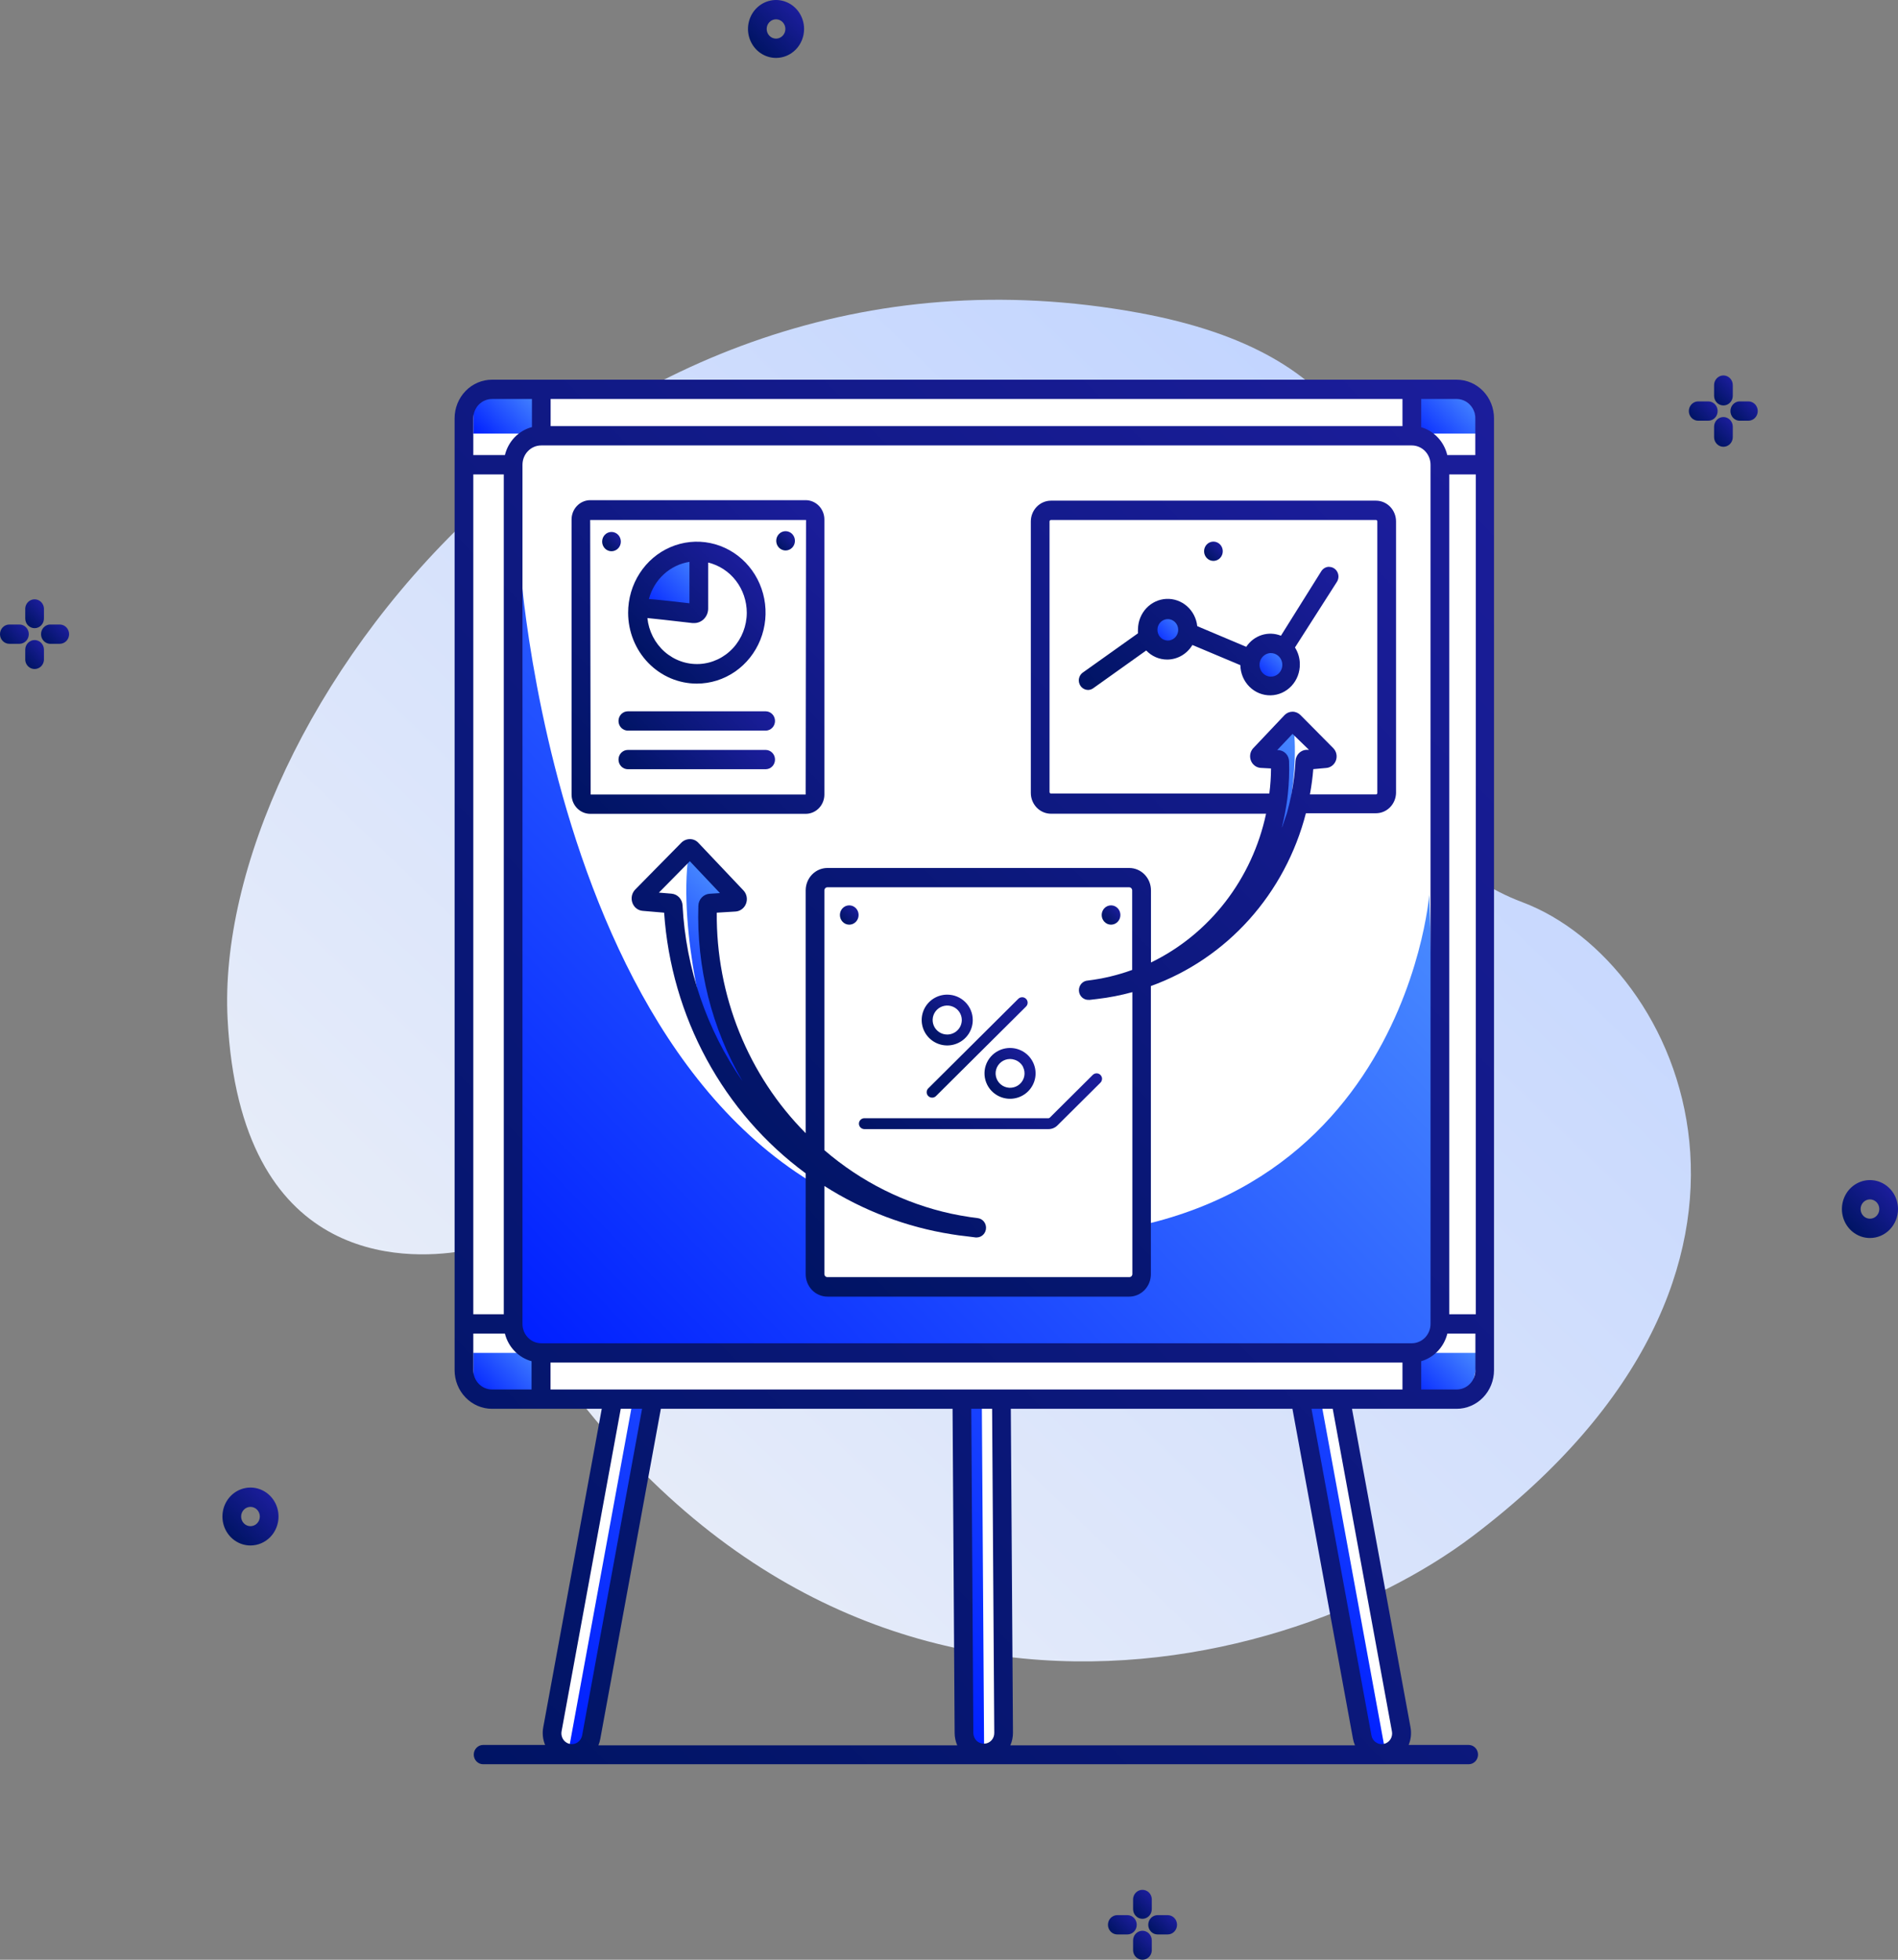
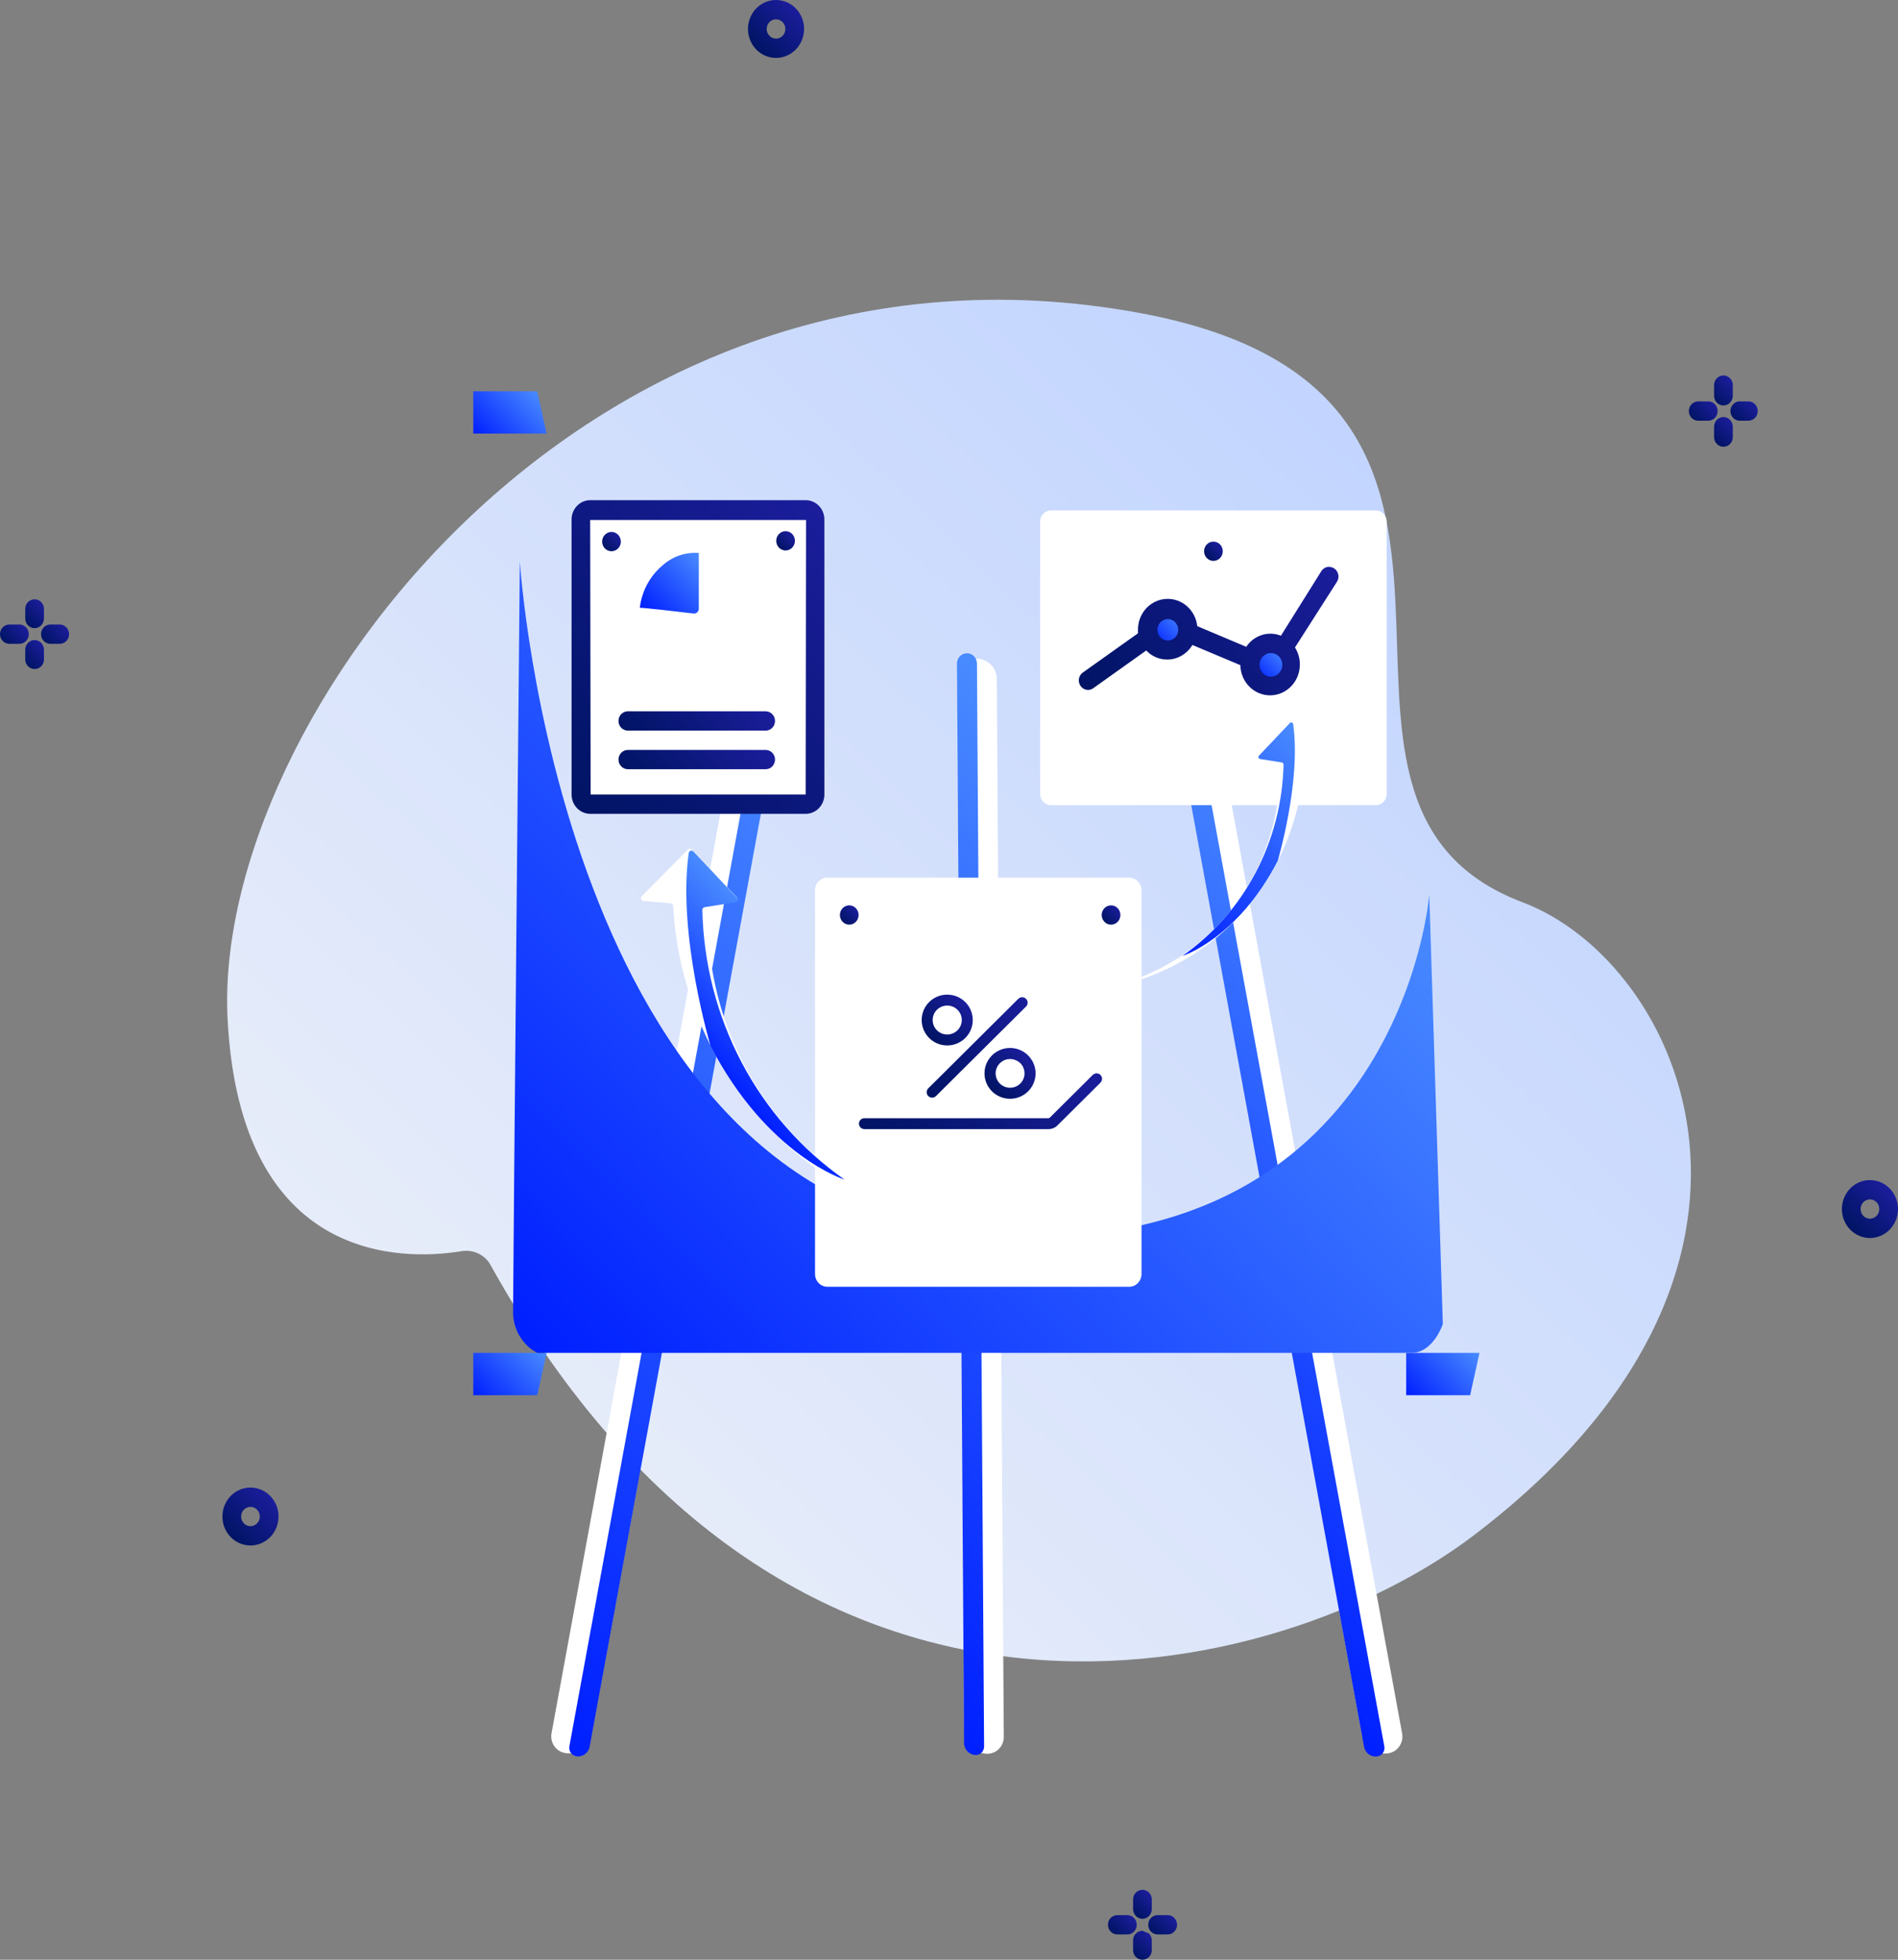
<svg xmlns="http://www.w3.org/2000/svg" width="155" height="160" viewBox="0 0 155 160" fill="none">
  <rect x="0" y="0" width="155" height="160" fill="#808080" stroke="none" />
  <path d="M40.053 103.269C39.831 102.866 39.483 102.542 39.058 102.341C38.633 102.141 38.153 102.075 37.687 102.152C33.032 102.912 19.63 103.314 18.588 83.221C17.294 58.865 47.997 17.272 93.026 25.545C129.204 32.185 102.193 65.315 124.352 73.671C137.321 78.564 149.044 103.649 120.242 125.436C104.67 137.219 64.69 147.627 40.053 103.269Z" fill="url(#paint0_linear_1431_5121)" />
  <path d="M20.455 126.179C20.002 126.179 19.559 126.041 19.183 125.781C18.806 125.521 18.512 125.152 18.339 124.72C18.166 124.288 18.12 123.812 18.209 123.353C18.297 122.895 18.515 122.473 18.835 122.143C19.156 121.812 19.564 121.587 20.008 121.496C20.453 121.404 20.913 121.451 21.332 121.63C21.75 121.809 22.108 122.112 22.36 122.501C22.611 122.89 22.746 123.347 22.746 123.815C22.746 124.442 22.505 125.043 22.075 125.487C21.645 125.93 21.063 126.179 20.455 126.179ZM20.455 123.027C20.253 123.027 20.058 123.11 19.915 123.257C19.772 123.405 19.692 123.606 19.692 123.815C19.692 124.024 19.772 124.224 19.915 124.372C20.058 124.52 20.253 124.603 20.455 124.603C20.658 124.603 20.852 124.52 20.995 124.372C21.138 124.224 21.219 124.024 21.219 123.815C21.219 123.606 21.138 123.405 20.995 123.257C20.852 123.11 20.658 123.027 20.455 123.027Z" fill="url(#paint1_linear_1431_5121)" />
  <path d="M63.375 4.729C62.922 4.729 62.479 4.59 62.102 4.331C61.725 4.071 61.432 3.701 61.258 3.269C61.085 2.837 61.04 2.362 61.128 1.903C61.216 1.445 61.434 1.023 61.755 0.693C62.075 0.362 62.483 0.137 62.928 0.045C63.372 -0.046 63.833 0.001 64.251 0.18C64.67 0.359 65.028 0.662 65.279 1.051C65.531 1.44 65.665 1.897 65.665 2.365C65.665 2.992 65.424 3.593 64.994 4.037C64.565 4.48 63.982 4.729 63.375 4.729ZM63.375 1.576C63.172 1.576 62.978 1.659 62.835 1.807C62.691 1.955 62.611 2.155 62.611 2.365C62.611 2.574 62.691 2.774 62.835 2.922C62.978 3.07 63.172 3.153 63.375 3.153C63.577 3.153 63.771 3.07 63.914 2.922C64.058 2.774 64.138 2.574 64.138 2.365C64.138 2.155 64.058 1.955 63.914 1.807C63.771 1.659 63.577 1.576 63.375 1.576Z" fill="url(#paint2_linear_1431_5121)" />
  <path d="M152.71 101.076C152.257 101.076 151.814 100.937 151.437 100.677C151.06 100.418 150.767 100.048 150.593 99.616C150.42 99.184 150.375 98.709 150.463 98.25C150.551 97.791 150.77 97.37 151.09 97.039C151.41 96.709 151.818 96.484 152.263 96.392C152.707 96.301 153.168 96.348 153.586 96.527C154.005 96.706 154.362 97.009 154.614 97.398C154.866 97.787 155 98.244 155 98.711C155 99.338 154.759 99.94 154.329 100.383C153.9 100.827 153.317 101.076 152.71 101.076ZM152.71 97.923C152.507 97.923 152.313 98.006 152.17 98.154C152.026 98.302 151.946 98.502 151.946 98.711C151.946 98.92 152.026 99.121 152.17 99.269C152.313 99.416 152.507 99.499 152.71 99.499C152.912 99.499 153.106 99.416 153.249 99.269C153.393 99.121 153.473 98.92 153.473 98.711C153.473 98.502 153.393 98.302 153.249 98.154C153.106 98.006 152.912 97.923 152.71 97.923Z" fill="url(#paint3_linear_1431_5121)" />
  <path d="M2.352 51.775C2.352 51.566 2.271 51.366 2.128 51.218C1.985 51.07 1.791 50.987 1.588 50.987H0.764C0.561 50.987 0.367 51.07 0.224 51.218C0.08 51.366 0 51.566 0 51.775C0 51.984 0.08 52.185 0.224 52.333C0.367 52.48 0.561 52.563 0.764 52.563H1.588C1.791 52.563 1.985 52.48 2.128 52.333C2.271 52.185 2.352 51.984 2.352 51.775Z" fill="url(#paint4_linear_1431_5121)" />
  <path d="M2.825 51.287C3.028 51.287 3.222 51.204 3.365 51.056C3.508 50.908 3.589 50.708 3.589 50.498V49.655C3.573 49.457 3.486 49.273 3.344 49.138C3.203 49.004 3.017 48.929 2.825 48.93C2.633 48.929 2.447 49.004 2.306 49.138C2.164 49.273 2.077 49.457 2.062 49.655V50.506C2.064 50.714 2.145 50.913 2.288 51.059C2.431 51.205 2.624 51.287 2.825 51.287Z" fill="url(#paint5_linear_1431_5121)" />
  <path d="M4.879 50.987H4.055C3.863 51.003 3.684 51.093 3.554 51.239C3.423 51.385 3.351 51.577 3.352 51.775C3.351 51.974 3.423 52.165 3.554 52.312C3.684 52.458 3.863 52.548 4.055 52.563H4.879C5.082 52.563 5.276 52.48 5.419 52.333C5.562 52.185 5.643 51.984 5.643 51.775C5.643 51.566 5.562 51.366 5.419 51.218C5.276 51.07 5.082 50.987 4.879 50.987Z" fill="url(#paint6_linear_1431_5121)" />
  <path d="M2.825 52.256C2.623 52.256 2.428 52.339 2.285 52.487C2.142 52.635 2.062 52.835 2.062 53.044V53.896C2.077 54.093 2.164 54.278 2.306 54.413C2.447 54.547 2.633 54.621 2.825 54.621C3.017 54.621 3.203 54.547 3.344 54.413C3.486 54.278 3.573 54.093 3.589 53.896V53.044C3.589 52.835 3.508 52.635 3.365 52.487C3.222 52.339 3.028 52.256 2.825 52.256Z" fill="url(#paint7_linear_1431_5121)" />
  <path d="M140.271 33.561C140.271 33.352 140.191 33.151 140.048 33.003C139.904 32.855 139.71 32.772 139.508 32.772H138.683C138.48 32.772 138.286 32.855 138.143 33.003C138 33.151 137.919 33.352 137.919 33.561C137.919 33.77 138 33.97 138.143 34.118C138.286 34.266 138.48 34.349 138.683 34.349H139.508C139.71 34.349 139.904 34.266 140.048 34.118C140.191 33.97 140.271 33.77 140.271 33.561Z" fill="url(#paint8_linear_1431_5121)" />
  <path d="M140.745 33.103C140.947 33.103 141.141 33.02 141.284 32.873C141.428 32.725 141.508 32.524 141.508 32.315V31.44C141.508 31.231 141.428 31.031 141.284 30.883C141.141 30.735 140.947 30.652 140.745 30.652C140.542 30.652 140.348 30.735 140.205 30.883C140.061 31.031 139.981 31.231 139.981 31.44V32.315C139.981 32.524 140.061 32.725 140.205 32.873C140.348 33.02 140.542 33.103 140.745 33.103Z" fill="url(#paint9_linear_1431_5121)" />
  <path d="M142.783 32.772H142.02C141.828 32.788 141.649 32.878 141.519 33.024C141.389 33.17 141.317 33.362 141.317 33.561C141.317 33.759 141.389 33.951 141.519 34.097C141.649 34.243 141.828 34.333 142.02 34.349H142.783C142.986 34.349 143.18 34.266 143.323 34.118C143.466 33.97 143.547 33.77 143.547 33.561C143.547 33.352 143.466 33.151 143.323 33.003C143.18 32.855 142.986 32.772 142.783 32.772Z" fill="url(#paint10_linear_1431_5121)" />
  <path d="M140.745 34.049C140.542 34.049 140.348 34.132 140.205 34.28C140.061 34.428 139.981 34.628 139.981 34.837V35.689C139.981 35.898 140.061 36.098 140.205 36.246C140.348 36.394 140.542 36.477 140.745 36.477C140.947 36.477 141.141 36.394 141.284 36.246C141.428 36.098 141.508 35.898 141.508 35.689V34.837C141.508 34.628 141.428 34.428 141.284 34.28C141.141 34.132 140.947 34.049 140.745 34.049Z" fill="url(#paint11_linear_1431_5121)" />
  <path d="M92.832 157.147C92.832 156.938 92.752 156.737 92.609 156.589C92.465 156.442 92.271 156.359 92.069 156.359H91.244C91.041 156.359 90.847 156.442 90.704 156.589C90.561 156.737 90.481 156.938 90.481 157.147C90.481 157.356 90.561 157.556 90.704 157.704C90.847 157.852 91.041 157.935 91.244 157.935H92.069C92.271 157.935 92.465 157.852 92.609 157.704C92.752 157.556 92.832 157.356 92.832 157.147Z" fill="url(#paint12_linear_1431_5121)" />
  <path d="M93.298 156.658C93.5 156.658 93.694 156.575 93.838 156.427C93.981 156.279 94.061 156.079 94.061 155.87V155.027C94.048 154.827 93.961 154.641 93.82 154.505C93.678 154.369 93.491 154.293 93.298 154.294C93.104 154.293 92.918 154.369 92.776 154.505C92.634 154.641 92.548 154.827 92.534 155.027V155.87C92.534 156.079 92.615 156.279 92.758 156.427C92.901 156.575 93.095 156.658 93.298 156.658Z" fill="url(#paint13_linear_1431_5121)" />
  <path d="M95.36 156.359H94.535C94.332 156.359 94.138 156.442 93.995 156.589C93.852 156.737 93.772 156.938 93.772 157.147C93.772 157.356 93.852 157.556 93.995 157.704C94.138 157.852 94.332 157.935 94.535 157.935H95.36C95.562 157.935 95.756 157.852 95.9 157.704C96.043 157.556 96.123 157.356 96.123 157.147C96.123 156.938 96.043 156.737 95.9 156.589C95.756 156.442 95.562 156.359 95.36 156.359Z" fill="url(#paint14_linear_1431_5121)" />
-   <path d="M93.298 157.635C93.095 157.635 92.901 157.718 92.758 157.866C92.615 158.014 92.534 158.215 92.534 158.424V159.275C92.55 159.473 92.637 159.657 92.778 159.792C92.92 159.926 93.105 160.001 93.298 160C93.49 160.001 93.676 159.926 93.817 159.792C93.959 159.657 94.046 159.473 94.061 159.275V158.424C94.061 158.215 93.981 158.014 93.838 157.866C93.694 157.718 93.5 157.635 93.298 157.635Z" fill="url(#paint15_linear_1431_5121)" />
+   <path d="M93.298 157.635C93.095 157.635 92.901 157.718 92.758 157.866C92.615 158.014 92.534 158.215 92.534 158.424V159.275C92.55 159.473 92.637 159.657 92.778 159.792C92.92 159.926 93.105 160.001 93.298 160C93.49 160.001 93.676 159.926 93.817 159.792C93.959 159.657 94.046 159.473 94.061 159.275V158.424C94.061 158.215 93.981 158.014 93.838 157.866Z" fill="url(#paint15_linear_1431_5121)" />
  <path d="M63.796 57.283L48.327 141.553C48.233 142.064 47.946 142.516 47.529 142.809C47.112 143.102 46.6 143.212 46.105 143.116C45.757 143.047 45.449 142.839 45.249 142.537C45.05 142.235 44.975 141.863 45.041 141.504L60.615 56.661C60.695 56.225 60.94 55.84 61.294 55.591C61.649 55.341 62.085 55.248 62.507 55.33C62.929 55.413 63.302 55.665 63.544 56.031C63.785 56.397 63.876 56.847 63.796 57.283Z" fill="white" />
  <path d="M64.047 56.035L48.158 142.589C48.111 142.848 47.965 143.077 47.755 143.225C47.544 143.374 47.284 143.429 47.034 143.38C46.859 143.346 46.704 143.241 46.604 143.089C46.503 142.937 46.465 142.75 46.499 142.57L62.442 55.721C62.482 55.501 62.605 55.307 62.784 55.181C62.963 55.055 63.184 55.008 63.397 55.05C63.609 55.091 63.797 55.218 63.92 55.403C64.042 55.588 64.088 55.815 64.047 56.035Z" fill="url(#paint16_linear_1431_5121)" />
  <path d="M98.922 56.648L114.503 141.521C114.569 141.881 114.494 142.253 114.294 142.555C114.095 142.857 113.787 143.065 113.439 143.133C112.943 143.23 112.431 143.12 112.014 142.827C111.598 142.534 111.311 142.082 111.217 141.571L95.742 57.27C95.662 56.834 95.753 56.384 95.994 56.018C96.236 55.652 96.609 55.4 97.031 55.317C97.453 55.234 97.889 55.328 98.243 55.578C98.598 55.827 98.843 56.212 98.922 56.648Z" fill="white" />
  <path d="M97.109 55.734L113.052 142.582C113.085 142.763 113.048 142.95 112.947 143.102C112.847 143.254 112.692 143.359 112.517 143.393C112.266 143.442 112.007 143.386 111.796 143.238C111.585 143.09 111.44 142.861 111.393 142.602L95.504 56.048C95.463 55.828 95.509 55.601 95.631 55.416C95.753 55.231 95.941 55.104 96.154 55.062C96.367 55.021 96.587 55.068 96.766 55.194C96.945 55.32 97.069 55.514 97.109 55.734Z" fill="url(#paint17_linear_1431_5121)" />
  <path d="M81.406 55.444L81.975 141.795C81.977 142.16 81.839 142.512 81.59 142.773C81.341 143.033 81.002 143.181 80.648 143.183C80.398 143.185 80.151 143.136 79.919 143.039C79.688 142.942 79.478 142.799 79.3 142.618C79.122 142.437 78.981 142.222 78.883 141.984C78.786 141.747 78.736 141.492 78.734 141.234L78.168 55.467C78.165 55.023 78.333 54.597 78.635 54.282C78.936 53.966 79.347 53.787 79.776 53.784C80.205 53.781 80.618 53.955 80.924 54.266C81.229 54.577 81.403 55.001 81.406 55.444Z" fill="white" />
  <path d="M79.783 54.171L80.366 142.587C80.367 142.771 80.297 142.948 80.172 143.078C80.047 143.209 79.877 143.284 79.699 143.285C79.444 143.287 79.198 143.184 79.016 142.999C78.835 142.814 78.732 142.562 78.73 142.299L78.149 54.182C78.147 53.959 78.232 53.744 78.384 53.584C78.537 53.425 78.744 53.335 78.96 53.333C79.177 53.332 79.385 53.419 79.54 53.576C79.694 53.733 79.781 53.947 79.783 54.171Z" fill="url(#paint18_linear_1431_5121)" />
-   <path d="M118.952 31.789H40.177C38.912 31.789 37.887 32.847 37.887 34.153V111.86C37.887 113.165 38.912 114.224 40.177 114.224H118.952C120.218 114.224 121.243 113.165 121.243 111.86V34.153C121.243 32.847 120.218 31.789 118.952 31.789Z" fill="white" />
  <path d="M44.639 110.457H38.652V113.909H43.875L44.639 110.457Z" fill="url(#paint19_linear_1431_5121)" />
  <path d="M120.822 110.457H114.836V113.909H120.059L120.822 110.457Z" fill="url(#paint20_linear_1431_5121)" />
  <path d="M44.639 35.398H38.652V31.946H43.875L44.639 35.398Z" fill="url(#paint21_linear_1431_5121)" />
-   <path d="M120.822 35.398H114.836V31.946H120.059L120.822 35.398Z" fill="url(#paint22_linear_1431_5121)" />
  <path d="M42.451 45.826C42.451 45.826 45.765 98.421 80.071 100.872C114.377 103.323 116.721 73.041 116.721 73.041L117.829 108.092C117.829 108.092 117.065 110.456 115.255 110.456H43.871C43.255 110.129 42.741 109.626 42.392 109.008C42.043 108.389 41.873 107.68 41.901 106.965C41.901 104.356 42.451 45.826 42.451 45.826Z" fill="url(#paint23_linear_1431_5121)" />
  <path d="M92.214 71.654H67.567C67.01 71.654 66.559 72.12 66.559 72.695V104.017C66.559 104.591 67.01 105.057 67.567 105.057H92.214C92.77 105.057 93.222 104.591 93.222 104.017V72.695C93.222 72.12 92.77 71.654 92.214 71.654Z" fill="white" />
  <path d="M113.242 64.829V42.578C113.242 42.078 112.849 41.672 112.364 41.672H85.823C85.338 41.672 84.945 42.078 84.945 42.578V64.829C84.945 65.329 85.338 65.735 85.823 65.735H112.364C112.849 65.735 113.242 65.329 113.242 64.829Z" fill="white" />
  <path d="M65.831 41.664H48.163C47.762 41.664 47.438 41.999 47.438 42.413V64.86C47.438 65.274 47.762 65.609 48.163 65.609H65.831C66.232 65.609 66.557 65.274 66.557 64.86V42.413C66.557 41.999 66.232 41.664 65.831 41.664Z" fill="white" />
  <path d="M58.028 73.751C57.972 73.756 57.92 73.782 57.88 73.824C57.841 73.866 57.818 73.921 57.814 73.979C57.615 80.414 59.769 86.69 63.848 91.56C67.926 96.43 73.631 99.538 79.828 100.265L78.988 100.163C72.633 99.425 66.736 96.39 62.341 91.595C57.946 86.8 55.336 80.554 54.974 73.964C54.971 73.91 54.949 73.859 54.913 73.82C54.876 73.781 54.828 73.756 54.776 73.751L52.554 73.554C52.511 73.553 52.469 73.539 52.434 73.513C52.398 73.487 52.372 73.451 52.357 73.409C52.342 73.368 52.34 73.322 52.35 73.279C52.361 73.236 52.384 73.197 52.416 73.168L56.181 69.361C56.223 69.32 56.279 69.297 56.337 69.297C56.395 69.297 56.451 69.32 56.493 69.361L60.158 73.246C60.188 73.278 60.208 73.317 60.216 73.36C60.224 73.402 60.22 73.447 60.205 73.487C60.19 73.528 60.164 73.563 60.13 73.589C60.096 73.615 60.056 73.63 60.014 73.633L58.028 73.751Z" fill="white" />
  <path d="M58.031 85.408C58.031 85.408 55.305 76.312 56.244 69.644C56.249 69.601 56.266 69.561 56.293 69.528C56.32 69.494 56.356 69.469 56.396 69.456C56.436 69.443 56.479 69.442 56.519 69.453C56.56 69.464 56.597 69.487 56.626 69.518L60.176 73.286C60.205 73.315 60.226 73.352 60.236 73.392C60.245 73.433 60.244 73.475 60.231 73.515C60.218 73.554 60.195 73.59 60.163 73.616C60.132 73.642 60.094 73.659 60.054 73.664L57.542 74.066C57.49 74.074 57.444 74.1 57.41 74.141C57.376 74.181 57.358 74.233 57.358 74.287C57.45 78.648 58.552 82.923 60.572 86.755C62.593 90.586 65.473 93.862 68.972 96.308C68.972 96.308 62.688 94.362 58.031 85.408Z" fill="url(#paint24_linear_1431_5121)" />
  <path d="M104.376 62.031C104.415 62.033 104.453 62.05 104.481 62.079C104.51 62.108 104.526 62.147 104.528 62.188C104.668 66.756 103.138 71.21 100.242 74.666C97.346 78.123 93.297 80.328 88.898 80.844L89.494 80.774C94.002 80.245 98.184 78.088 101.3 74.684C104.416 71.28 106.265 66.849 106.521 62.173C106.523 62.133 106.539 62.096 106.566 62.069C106.592 62.041 106.628 62.025 106.666 62.023L108.239 61.889C108.268 61.885 108.296 61.873 108.319 61.855C108.342 61.836 108.36 61.811 108.37 61.782C108.38 61.754 108.383 61.723 108.377 61.693C108.372 61.663 108.358 61.636 108.338 61.613L105.666 58.91C105.636 58.88 105.596 58.864 105.555 58.864C105.514 58.864 105.474 58.88 105.445 58.91L102.841 61.668C102.818 61.689 102.801 61.717 102.794 61.748C102.786 61.779 102.788 61.811 102.799 61.841C102.809 61.871 102.829 61.897 102.854 61.915C102.879 61.934 102.909 61.944 102.94 61.944L104.376 62.031Z" fill="white" />
  <path d="M104.339 70.299C104.339 70.299 106.271 63.843 105.607 59.114C105.601 59.086 105.588 59.059 105.569 59.037C105.55 59.015 105.525 58.999 105.498 58.99C105.471 58.981 105.442 58.98 105.414 58.987C105.386 58.993 105.36 59.008 105.34 59.028L102.812 61.7C102.792 61.721 102.778 61.747 102.772 61.776C102.765 61.805 102.767 61.835 102.777 61.863C102.786 61.891 102.803 61.916 102.826 61.934C102.848 61.953 102.875 61.964 102.904 61.968L104.683 62.251C104.72 62.258 104.753 62.277 104.778 62.306C104.803 62.334 104.818 62.371 104.821 62.409C104.753 65.504 103.969 68.538 102.535 71.257C101.1 73.976 99.056 76.301 96.574 78.039C96.574 78.039 101.041 76.659 104.339 70.299Z" fill="url(#paint25_linear_1431_5121)" />
  <path d="M83.471 81.419C83.412 81.419 83.354 81.431 83.299 81.454C83.245 81.477 83.195 81.51 83.154 81.552L75.832 88.833C75.785 88.873 75.747 88.922 75.721 88.978C75.694 89.033 75.678 89.093 75.676 89.154C75.674 89.216 75.684 89.277 75.707 89.334C75.729 89.391 75.763 89.443 75.807 89.486C75.85 89.529 75.903 89.564 75.96 89.586C76.017 89.608 76.079 89.618 76.141 89.616C76.202 89.614 76.263 89.599 76.318 89.572C76.374 89.545 76.423 89.507 76.463 89.461L83.789 82.18C83.852 82.118 83.895 82.038 83.913 81.951C83.93 81.865 83.921 81.775 83.887 81.693C83.853 81.612 83.795 81.542 83.721 81.493C83.647 81.444 83.56 81.418 83.471 81.419Z" fill="url(#paint26_linear_1431_5121)" />
  <path d="M89.553 87.632C89.494 87.632 89.436 87.644 89.381 87.667C89.327 87.69 89.277 87.723 89.236 87.765L85.727 91.254C85.713 91.268 85.697 91.278 85.68 91.285C85.662 91.292 85.643 91.295 85.624 91.295H70.592C70.473 91.295 70.359 91.341 70.276 91.425C70.192 91.508 70.144 91.622 70.144 91.74C70.144 91.858 70.192 91.971 70.276 92.054C70.359 92.138 70.473 92.185 70.592 92.185H85.624C85.761 92.185 85.896 92.159 86.022 92.107C86.148 92.055 86.262 91.978 86.358 91.882L89.867 88.393C89.93 88.331 89.972 88.252 89.99 88.165C90.008 88.079 89.999 87.99 89.966 87.908C89.932 87.827 89.875 87.757 89.802 87.708C89.728 87.659 89.642 87.632 89.553 87.632Z" fill="url(#paint27_linear_1431_5121)" />
  <path d="M81.551 85.78C81.306 85.902 81.087 86.07 80.908 86.276C80.728 86.482 80.591 86.721 80.505 86.979C80.418 87.237 80.384 87.51 80.404 87.782C80.424 88.053 80.497 88.319 80.62 88.562C80.805 88.929 81.094 89.233 81.453 89.436C81.811 89.639 82.222 89.732 82.634 89.703C83.045 89.674 83.439 89.524 83.765 89.272C84.09 89.021 84.334 88.679 84.464 88.289C84.594 87.9 84.606 87.481 84.496 87.085C84.387 86.69 84.162 86.335 83.851 86.067C83.539 85.798 83.154 85.628 82.745 85.577C82.335 85.526 81.92 85.597 81.551 85.78ZM83.547 87.115C83.661 87.344 83.696 87.604 83.649 87.854C83.601 88.105 83.473 88.334 83.283 88.505C83.093 88.677 82.852 88.783 82.597 88.806C82.341 88.83 82.085 88.77 81.867 88.636C81.649 88.502 81.48 88.301 81.387 88.063C81.294 87.825 81.281 87.564 81.35 87.318C81.42 87.073 81.568 86.856 81.772 86.701C81.976 86.547 82.225 86.463 82.482 86.461C82.61 86.462 82.737 86.483 82.858 86.524C83.005 86.57 83.142 86.645 83.26 86.745C83.379 86.844 83.476 86.965 83.547 87.102V87.115Z" fill="url(#paint28_linear_1431_5121)" />
  <path d="M77.355 81.206C76.942 81.206 76.539 81.327 76.196 81.555C75.853 81.783 75.586 82.107 75.428 82.486C75.27 82.865 75.229 83.282 75.31 83.684C75.39 84.086 75.589 84.456 75.88 84.746C76.172 85.036 76.544 85.234 76.948 85.314C77.353 85.394 77.772 85.353 78.153 85.195C78.534 85.039 78.86 84.773 79.089 84.432C79.318 84.091 79.44 83.69 79.44 83.279C79.44 82.729 79.221 82.202 78.83 81.813C78.439 81.424 77.908 81.206 77.355 81.206ZM77.355 84.463C77.12 84.463 76.889 84.394 76.694 84.264C76.498 84.134 76.345 83.949 76.255 83.733C76.165 83.516 76.141 83.278 76.187 83.049C76.233 82.819 76.347 82.608 76.513 82.442C76.68 82.277 76.892 82.164 77.123 82.118C77.354 82.073 77.593 82.096 77.811 82.186C78.028 82.275 78.214 82.427 78.345 82.622C78.476 82.817 78.545 83.045 78.545 83.279C78.544 83.593 78.418 83.894 78.195 84.115C77.972 84.337 77.67 84.462 77.355 84.463Z" fill="url(#paint29_linear_1431_5121)" />
  <path d="M95.36 53.077C96.279 53.077 97.024 52.308 97.024 51.359C97.024 50.41 96.279 49.641 95.36 49.641C94.441 49.641 93.695 50.41 93.695 51.359C93.695 52.308 94.441 53.077 95.36 53.077Z" fill="url(#paint30_linear_1431_5121)" />
  <path d="M103.758 55.962C104.678 55.962 105.423 55.193 105.423 54.244C105.423 53.295 104.678 52.525 103.758 52.525C102.839 52.525 102.094 53.295 102.094 54.244C102.094 55.193 102.839 55.962 103.758 55.962Z" fill="url(#paint31_linear_1431_5121)" />
  <path d="M57.068 45.148V49.696C57.068 49.751 57.057 49.806 57.036 49.856C57.014 49.907 56.983 49.952 56.943 49.989C56.903 50.026 56.857 50.054 56.806 50.072C56.755 50.089 56.701 50.095 56.648 50.09C55.472 49.948 52.258 49.577 52.25 49.625C52.408 48.284 53.058 47.056 54.067 46.196C54.473 45.822 54.949 45.536 55.464 45.356C55.98 45.176 56.525 45.105 57.068 45.148Z" fill="url(#paint32_linear_1431_5121)" />
  <path d="M67.323 64.868V42.413C67.323 41.995 67.162 41.594 66.876 41.298C66.589 41.002 66.201 40.836 65.796 40.836H48.166C47.767 40.847 47.389 41.017 47.111 41.312C46.832 41.606 46.677 42.001 46.677 42.413V64.868C46.677 65.279 46.832 65.674 47.111 65.969C47.389 66.263 47.767 66.434 48.166 66.444H65.834C66.233 66.434 66.611 66.263 66.889 65.969C67.168 65.674 67.323 65.279 67.323 64.868ZM65.796 64.868H48.234L48.196 42.452H65.826L65.796 64.868Z" fill="url(#paint33_linear_1431_5121)" />
-   <path d="M112.365 40.876H85.832C85.396 40.876 84.977 41.054 84.668 41.372C84.359 41.689 84.184 42.12 84.182 42.57V64.742C84.184 65.192 84.359 65.623 84.668 65.941C84.977 66.258 85.396 66.436 85.832 66.436H103.393C102.832 69.069 101.693 71.533 100.063 73.639C98.433 75.745 96.357 77.436 93.994 78.582V72.695C93.994 72.21 93.807 71.745 93.475 71.402C93.143 71.059 92.692 70.866 92.223 70.866H67.568C67.098 70.866 66.647 71.059 66.315 71.402C65.983 71.745 65.796 72.21 65.796 72.695V92.517C63.471 90.178 61.629 87.377 60.381 84.283C59.133 81.189 58.505 77.867 58.535 74.515L60.062 74.421C60.251 74.41 60.433 74.343 60.586 74.228C60.739 74.113 60.857 73.956 60.925 73.773C60.993 73.591 61.01 73.393 60.972 73.201C60.934 73.01 60.843 72.834 60.711 72.695L57.038 68.817C56.95 68.72 56.844 68.643 56.725 68.59C56.607 68.537 56.48 68.51 56.351 68.509C56.09 68.507 55.838 68.608 55.649 68.793L51.877 72.624C51.743 72.761 51.649 72.934 51.607 73.124C51.565 73.314 51.577 73.512 51.64 73.696C51.702 73.879 51.814 74.041 51.963 74.16C52.112 74.279 52.292 74.35 52.48 74.365L54.236 74.515C54.524 78.723 55.71 82.812 57.709 86.491C59.707 90.17 62.469 93.348 65.796 95.796V104.032C65.796 104.517 65.983 104.983 66.315 105.325C66.647 105.668 67.098 105.861 67.568 105.861H92.215C92.685 105.861 93.135 105.668 93.468 105.325C93.8 104.983 93.986 104.517 93.986 104.032V80.505C97.051 79.398 99.807 77.534 102.014 75.074C104.22 72.615 105.811 69.636 106.646 66.397H112.365C112.794 66.397 113.206 66.224 113.512 65.915C113.819 65.605 113.997 65.184 114.007 64.742V42.57C114.007 42.121 113.834 41.69 113.526 41.372C113.218 41.054 112.8 40.876 112.365 40.876ZM55.74 73.916C55.728 73.673 55.631 73.442 55.467 73.266C55.303 73.091 55.082 72.983 54.847 72.963L53.809 72.876L56.336 70.314L58.794 72.915L57.962 72.97C57.716 72.982 57.484 73.09 57.311 73.271C57.138 73.452 57.038 73.694 57.031 73.948C56.872 78.98 58.123 83.953 60.635 88.269C57.71 84.065 56.012 79.085 55.74 73.916ZM92.475 104.017C92.475 104.084 92.449 104.148 92.403 104.195C92.357 104.242 92.295 104.269 92.23 104.269H67.568C67.503 104.269 67.441 104.242 67.395 104.195C67.349 104.148 67.323 104.084 67.323 104.017V96.829C70.494 98.847 74.025 100.188 77.707 100.769C78.097 100.832 78.471 100.888 78.868 100.927L79.242 100.974L79.677 101.03C79.705 101.033 79.734 101.033 79.761 101.03C79.964 101.03 80.158 100.947 80.301 100.799C80.445 100.651 80.525 100.45 80.525 100.241C80.526 100.047 80.457 99.858 80.332 99.713C80.206 99.567 80.033 99.475 79.846 99.453L79.212 99.367C78.7 99.288 78.189 99.201 77.685 99.091C73.871 98.264 70.313 96.483 67.323 93.904V72.695C67.323 72.628 67.349 72.564 67.395 72.516C67.441 72.469 67.503 72.442 67.568 72.442H92.215C92.28 72.442 92.342 72.469 92.388 72.516C92.433 72.564 92.459 72.628 92.459 72.695V79.189C91.285 79.617 90.069 79.907 88.832 80.056C88.63 80.068 88.44 80.162 88.305 80.318C88.169 80.474 88.1 80.679 88.111 80.888C88.122 81.097 88.213 81.293 88.364 81.432C88.515 81.572 88.714 81.644 88.916 81.632H89L89.596 81.562C90.568 81.449 91.53 81.262 92.475 81.002V104.017ZM104.691 67.532C104.783 67.162 104.867 66.744 104.936 66.405C105.035 65.885 105.119 65.357 105.172 64.829C105.267 63.941 105.3 63.049 105.272 62.157C105.266 61.92 105.174 61.694 105.014 61.525C104.854 61.355 104.638 61.254 104.409 61.242H104.302L105.554 59.918L106.898 61.219H106.638C106.418 61.242 106.213 61.345 106.06 61.51C105.906 61.674 105.813 61.889 105.798 62.117C105.751 63.023 105.641 63.923 105.47 64.813C105.363 65.349 105.241 65.869 105.096 66.389C104.951 66.783 104.836 67.162 104.707 67.532H104.691ZM112.479 64.742C112.479 64.757 112.477 64.773 112.471 64.787C112.465 64.801 112.457 64.814 112.446 64.826C112.435 64.836 112.423 64.845 112.409 64.851C112.395 64.857 112.38 64.86 112.365 64.86H106.974C107.101 64.177 107.193 63.488 107.249 62.795L108.303 62.7C108.48 62.688 108.649 62.622 108.79 62.512C108.932 62.402 109.039 62.252 109.1 62.081C109.16 61.909 109.171 61.722 109.132 61.544C109.092 61.366 109.003 61.204 108.876 61.077L106.203 58.381C106.028 58.204 105.792 58.104 105.546 58.105C105.425 58.106 105.306 58.132 105.194 58.18C105.083 58.229 104.982 58.3 104.897 58.389L102.317 61.116C102.205 61.249 102.131 61.41 102.102 61.583C102.074 61.756 102.092 61.934 102.155 62.097C102.218 62.26 102.324 62.402 102.46 62.507C102.596 62.612 102.758 62.676 102.927 62.693L103.798 62.74C103.794 63.425 103.749 64.11 103.66 64.789H85.832C85.801 64.789 85.771 64.777 85.748 64.755C85.725 64.733 85.712 64.703 85.71 64.671V42.57C85.712 42.538 85.725 42.508 85.748 42.486C85.771 42.464 85.801 42.452 85.832 42.452H112.365C112.395 42.452 112.424 42.465 112.446 42.487C112.467 42.509 112.479 42.539 112.479 42.57V64.742Z" fill="url(#paint34_linear_1431_5121)" />
-   <path d="M56.908 55.812C58.019 55.812 59.104 55.472 60.027 54.835C60.95 54.198 61.669 53.293 62.094 52.234C62.519 51.175 62.629 50.01 62.412 48.886C62.195 47.762 61.66 46.729 60.874 45.92C60.089 45.11 59.088 44.559 57.999 44.336C56.91 44.113 55.781 44.229 54.755 44.669C53.73 45.108 52.854 45.852 52.239 46.806C51.623 47.76 51.295 48.88 51.296 50.027C51.296 50.787 51.442 51.54 51.724 52.242C52.006 52.945 52.419 53.583 52.941 54.12C53.462 54.657 54.081 55.083 54.761 55.374C55.442 55.664 56.172 55.813 56.908 55.812ZM60.986 50.027C60.983 51.101 60.581 52.134 59.863 52.912C59.145 53.69 58.166 54.155 57.126 54.211C56.087 54.266 55.066 53.908 54.274 53.211C53.482 52.513 52.98 51.529 52.869 50.46C53.503 50.523 54.664 50.649 56.557 50.87H56.687C56.969 50.871 57.241 50.764 57.451 50.57C57.57 50.459 57.666 50.322 57.732 50.171C57.797 50.019 57.832 49.854 57.832 49.688V45.928C58.728 46.145 59.527 46.667 60.1 47.411C60.672 48.155 60.984 49.077 60.986 50.027ZM56.305 45.873V49.254C54.725 49.073 53.686 48.955 52.992 48.907C53.2 48.125 53.624 47.421 54.212 46.883C54.801 46.344 55.528 45.993 56.305 45.873Z" fill="url(#paint35_linear_1431_5121)" />
  <path d="M99.095 45.794C99.516 45.794 99.858 45.441 99.858 45.006C99.858 44.571 99.516 44.218 99.095 44.218C98.673 44.218 98.331 44.571 98.331 45.006C98.331 45.441 98.673 45.794 99.095 45.794Z" fill="url(#paint36_linear_1431_5121)" />
  <path d="M69.354 75.493C69.776 75.493 70.118 75.14 70.118 74.704C70.118 74.269 69.776 73.916 69.354 73.916C68.933 73.916 68.591 74.269 68.591 74.704C68.591 75.14 68.933 75.493 69.354 75.493Z" fill="url(#paint37_linear_1431_5121)" />
  <path d="M49.937 45.006C50.359 45.006 50.701 44.653 50.701 44.218C50.701 43.782 50.359 43.43 49.937 43.43C49.516 43.43 49.174 43.782 49.174 44.218C49.174 44.653 49.516 45.006 49.937 45.006Z" fill="url(#paint38_linear_1431_5121)" />
  <path d="M62.528 61.227H51.273C51.071 61.227 50.877 61.31 50.733 61.458C50.59 61.605 50.51 61.806 50.51 62.015C50.51 62.224 50.59 62.424 50.733 62.572C50.877 62.72 51.071 62.803 51.273 62.803H62.528C62.73 62.803 62.925 62.72 63.068 62.572C63.211 62.424 63.291 62.224 63.291 62.015C63.291 61.806 63.211 61.605 63.068 61.458C62.925 61.31 62.73 61.227 62.528 61.227Z" fill="url(#paint39_linear_1431_5121)" />
  <path d="M51.273 59.65H62.528C62.73 59.65 62.925 59.567 63.068 59.419C63.211 59.272 63.291 59.071 63.291 58.862C63.291 58.653 63.211 58.453 63.068 58.305C62.925 58.157 62.73 58.074 62.528 58.074H51.273C51.071 58.074 50.877 58.157 50.733 58.305C50.59 58.453 50.51 58.653 50.51 58.862C50.51 59.071 50.59 59.272 50.733 59.419C50.877 59.567 51.071 59.65 51.273 59.65Z" fill="url(#paint40_linear_1431_5121)" />
  <path d="M108.532 46.275C108.405 46.277 108.28 46.312 108.17 46.377C108.059 46.442 107.966 46.534 107.898 46.645L104.607 51.903C104.105 51.702 103.553 51.683 103.038 51.847C102.524 52.012 102.079 52.351 101.775 52.809L97.774 51.122C97.705 50.489 97.406 49.907 96.936 49.493C96.467 49.08 95.862 48.866 95.246 48.896C94.629 48.926 94.047 49.198 93.617 49.655C93.188 50.112 92.943 50.722 92.933 51.359C92.925 51.474 92.925 51.59 92.933 51.705L88.436 54.905C88.334 54.976 88.251 55.071 88.192 55.182C88.134 55.293 88.102 55.417 88.1 55.544C88.1 55.753 88.18 55.953 88.323 56.101C88.466 56.249 88.661 56.332 88.863 56.332C89.017 56.328 89.166 56.276 89.291 56.182L93.605 53.108C93.828 53.343 94.094 53.529 94.388 53.657C94.681 53.784 94.997 53.849 95.315 53.849C95.728 53.849 96.135 53.739 96.496 53.53C96.856 53.322 97.16 53.022 97.377 52.659L101.294 54.306C101.305 54.971 101.571 55.604 102.035 56.066C102.498 56.528 103.12 56.781 103.764 56.77C104.408 56.758 105.021 56.483 105.468 56.005C105.916 55.527 106.161 54.885 106.15 54.22C106.15 53.737 106.011 53.266 105.753 52.864L109.189 47.489C109.26 47.371 109.3 47.236 109.305 47.097C109.309 46.958 109.278 46.821 109.214 46.698C109.151 46.576 109.057 46.473 108.943 46.4C108.828 46.327 108.697 46.287 108.563 46.283L108.532 46.275ZM103.714 53.321H103.76C103.986 53.314 104.207 53.392 104.382 53.54C104.556 53.688 104.673 53.897 104.709 54.127C104.745 54.358 104.699 54.594 104.579 54.792C104.459 54.99 104.274 55.136 104.057 55.203C103.841 55.27 103.608 55.254 103.402 55.157C103.196 55.06 103.032 54.889 102.94 54.675C102.847 54.462 102.833 54.222 102.899 53.999C102.966 53.776 103.109 53.585 103.302 53.463C103.427 53.383 103.568 53.335 103.714 53.321ZM95.361 52.297C95.226 52.291 95.093 52.256 94.972 52.194C94.789 52.094 94.648 51.927 94.575 51.727C94.503 51.526 94.504 51.306 94.579 51.106C94.654 50.907 94.797 50.742 94.981 50.644C95.165 50.546 95.378 50.521 95.579 50.574C95.78 50.627 95.955 50.754 96.071 50.931C96.188 51.108 96.237 51.323 96.21 51.535C96.183 51.747 96.082 51.942 95.925 52.082C95.769 52.222 95.568 52.299 95.361 52.297Z" fill="url(#paint41_linear_1431_5121)" />
-   <path d="M118.954 31H40.179C39.369 31 38.592 31.332 38.02 31.923C37.447 32.515 37.125 33.317 37.125 34.153V111.867C37.125 112.703 37.447 113.505 38.02 114.096C38.592 114.688 39.369 115.02 40.179 115.02H49.143L44.363 141.03C44.274 141.513 44.327 142.012 44.516 142.464H39.454C39.251 142.464 39.057 142.547 38.914 142.695C38.771 142.843 38.69 143.043 38.69 143.252C38.69 143.461 38.771 143.662 38.914 143.81C39.057 143.957 39.251 144.04 39.454 144.04H119.939C120.142 144.04 120.336 143.957 120.479 143.81C120.622 143.662 120.703 143.461 120.703 143.252C120.703 143.043 120.622 142.843 120.479 142.695C120.336 142.547 120.142 142.464 119.939 142.464H115.037C115.226 142.012 115.279 141.513 115.19 141.03L110.41 115.02H118.954C119.764 115.02 120.541 114.688 121.114 114.096C121.687 113.505 122.008 112.703 122.008 111.867V34.153C122.008 33.739 121.929 33.329 121.776 32.946C121.623 32.564 121.398 32.216 121.114 31.923C120.83 31.631 120.494 31.398 120.123 31.24C119.753 31.081 119.355 31 118.954 31ZM120.481 34.153V37.156H118.191C118.062 36.616 117.797 36.121 117.423 35.721C117.049 35.321 116.579 35.03 116.06 34.878V32.576H118.992C119.391 32.587 119.77 32.757 120.048 33.052C120.326 33.346 120.482 33.741 120.481 34.153ZM118.351 38.732H120.52V107.303H118.351V38.732ZM115.297 109.668H44.195C43.79 109.668 43.402 109.502 43.116 109.206C42.829 108.911 42.668 108.51 42.668 108.092V37.944C42.668 37.526 42.829 37.125 43.116 36.829C43.402 36.534 43.79 36.367 44.195 36.367H115.297C115.702 36.367 116.09 36.534 116.377 36.829C116.663 37.125 116.824 37.526 116.824 37.944V108.092C116.824 108.51 116.663 108.911 116.377 109.206C116.09 109.502 115.702 109.668 115.297 109.668ZM114.533 34.791H44.967V32.576H114.533V34.791ZM40.179 32.576H43.44V34.87C42.906 35.01 42.42 35.297 42.031 35.699C41.643 36.102 41.367 36.605 41.233 37.156H38.652V34.153C38.652 33.735 38.813 33.334 39.099 33.038C39.386 32.742 39.774 32.576 40.179 32.576ZM41.141 107.303H38.652V38.732H41.141V107.303ZM38.652 111.867V108.88H41.233C41.369 109.421 41.643 109.915 42.025 110.311C42.408 110.707 42.885 110.991 43.409 111.134V113.443H40.179C39.979 113.443 39.78 113.403 39.595 113.323C39.41 113.244 39.241 113.128 39.099 112.982C38.958 112.835 38.845 112.661 38.768 112.47C38.692 112.279 38.652 112.074 38.652 111.867ZM50.693 115.02H52.434L47.54 141.684C47.518 141.799 47.474 141.908 47.411 142.005C47.348 142.103 47.267 142.186 47.173 142.251C47.033 142.347 46.869 142.398 46.701 142.398C46.532 142.398 46.368 142.347 46.228 142.251C46.088 142.156 45.978 142.019 45.913 141.859C45.847 141.699 45.829 141.523 45.86 141.353L50.693 115.02ZM48.868 142.496C48.938 142.329 48.99 142.154 49.021 141.975L53.969 115.02H77.791L77.96 141.502C77.964 141.845 78.037 142.183 78.173 142.496H48.868ZM81.197 141.479C81.201 141.707 81.118 141.928 80.965 142.094C80.811 142.259 80.601 142.355 80.38 142.362C80.149 142.37 79.925 142.285 79.754 142.125C79.589 141.958 79.493 141.732 79.487 141.495L79.319 115.02H81.021L81.197 141.479ZM82.51 142.496C82.651 142.174 82.724 141.824 82.724 141.471L82.548 115.02H105.546L110.494 141.975C110.528 142.155 110.582 142.329 110.655 142.496H82.51ZM113.671 141.353C113.716 141.577 113.673 141.811 113.551 142.003C113.43 142.196 113.239 142.33 113.022 142.377C112.91 142.404 112.793 142.407 112.68 142.385C112.567 142.364 112.46 142.318 112.365 142.251C112.269 142.189 112.186 142.106 112.123 142.008C112.06 141.91 112.017 141.8 111.998 141.684L107.104 115.02H108.837L113.671 141.353ZM110.105 113.443H44.959V111.244H114.533V113.443H110.105ZM118.939 113.443H116.06V111.134C116.577 110.985 117.047 110.698 117.422 110.303C117.798 109.907 118.065 109.416 118.198 108.88H120.489V111.867C120.489 112.075 120.449 112.28 120.372 112.472C120.295 112.664 120.182 112.838 120.039 112.984C119.896 113.131 119.727 113.247 119.541 113.326C119.355 113.404 119.155 113.444 118.954 113.443H118.939Z" fill="url(#paint42_linear_1431_5121)" />
  <path d="M64.155 44.943C64.576 44.943 64.918 44.59 64.918 44.155C64.918 43.719 64.576 43.367 64.155 43.367C63.733 43.367 63.391 43.719 63.391 44.155C63.391 44.59 63.733 44.943 64.155 44.943Z" fill="url(#paint43_linear_1431_5121)" />
  <path d="M90.734 75.493C91.156 75.493 91.497 75.14 91.497 74.704C91.497 74.269 91.156 73.916 90.734 73.916C90.312 73.916 89.97 74.269 89.97 74.704C89.97 75.14 90.312 75.493 90.734 75.493Z" fill="url(#paint44_linear_1431_5121)" />
  <defs>
    <linearGradient id="paint0_linear_1431_5121" x1="44.81" y1="117.362" x2="120.839" y2="38.383" gradientUnits="userSpaceOnUse">
      <stop stop-color="#E6ECF9" />
      <stop offset="1" stop-color="#C1D4FF" />
    </linearGradient>
    <linearGradient id="paint1_linear_1431_5121" x1="18.844" y1="125.494" x2="22.176" y2="122.265" gradientUnits="userSpaceOnUse">
      <stop stop-color="#001464" />
      <stop offset="1" stop-color="#1B1D9B" />
    </linearGradient>
    <linearGradient id="paint2_linear_1431_5121" x1="61.779" y1="4.028" x2="65.111" y2="0.799" gradientUnits="userSpaceOnUse">
      <stop stop-color="#001464" />
      <stop offset="1" stop-color="#1B1D9B" />
    </linearGradient>
    <linearGradient id="paint3_linear_1431_5121" x1="151.099" y1="100.39" x2="154.431" y2="97.162" gradientUnits="userSpaceOnUse">
      <stop stop-color="#001464" />
      <stop offset="1" stop-color="#1B1D9B" />
    </linearGradient>
    <linearGradient id="paint4_linear_1431_5121" x1="0.428" y1="52.54" x2="1.971" y2="51.052" gradientUnits="userSpaceOnUse">
      <stop stop-color="#001464" />
      <stop offset="1" stop-color="#1B1D9B" />
    </linearGradient>
    <linearGradient id="paint5_linear_1431_5121" x1="2.092" y1="50.853" x2="3.597" y2="49.396" gradientUnits="userSpaceOnUse">
      <stop stop-color="#001464" />
      <stop offset="1" stop-color="#1B1D9B" />
    </linearGradient>
    <linearGradient id="paint6_linear_1431_5121" x1="3.772" y1="52.524" x2="5.277" y2="51.066" gradientUnits="userSpaceOnUse">
      <stop stop-color="#001464" />
      <stop offset="1" stop-color="#1B1D9B" />
    </linearGradient>
    <linearGradient id="paint7_linear_1431_5121" x1="2.092" y1="54.195" x2="3.597" y2="52.737" gradientUnits="userSpaceOnUse">
      <stop stop-color="#001464" />
      <stop offset="1" stop-color="#1B1D9B" />
    </linearGradient>
    <linearGradient id="paint8_linear_1431_5121" x1="138.355" y1="34.333" x2="139.891" y2="32.845" gradientUnits="userSpaceOnUse">
      <stop stop-color="#001464" />
      <stop offset="1" stop-color="#1B1D9B" />
    </linearGradient>
    <linearGradient id="paint9_linear_1431_5121" x1="140.011" y1="32.646" x2="141.524" y2="31.189" gradientUnits="userSpaceOnUse">
      <stop stop-color="#001464" />
      <stop offset="1" stop-color="#1B1D9B" />
    </linearGradient>
    <linearGradient id="paint10_linear_1431_5121" x1="141.692" y1="34.317" x2="143.196" y2="32.86" gradientUnits="userSpaceOnUse">
      <stop stop-color="#001464" />
      <stop offset="1" stop-color="#1B1D9B" />
    </linearGradient>
    <linearGradient id="paint11_linear_1431_5121" x1="140.011" y1="35.988" x2="141.524" y2="34.523" gradientUnits="userSpaceOnUse">
      <stop stop-color="#001464" />
      <stop offset="1" stop-color="#1B1D9B" />
    </linearGradient>
    <linearGradient id="paint12_linear_1431_5121" x1="90.908" y1="157.919" x2="92.444" y2="156.431" gradientUnits="userSpaceOnUse">
      <stop stop-color="#001464" />
      <stop offset="1" stop-color="#1B1D9B" />
    </linearGradient>
    <linearGradient id="paint13_linear_1431_5121" x1="92.572" y1="156.232" x2="94.077" y2="154.775" gradientUnits="userSpaceOnUse">
      <stop stop-color="#001464" />
      <stop offset="1" stop-color="#1B1D9B" />
    </linearGradient>
    <linearGradient id="paint14_linear_1431_5121" x1="94.245" y1="157.903" x2="95.757" y2="156.438" gradientUnits="userSpaceOnUse">
      <stop stop-color="#001464" />
      <stop offset="1" stop-color="#1B1D9B" />
    </linearGradient>
    <linearGradient id="paint15_linear_1431_5121" x1="92.572" y1="159.574" x2="94.077" y2="158.109" gradientUnits="userSpaceOnUse">
      <stop stop-color="#001464" />
      <stop offset="1" stop-color="#1B1D9B" />
    </linearGradient>
    <linearGradient id="paint16_linear_1431_5121" x1="29.681" y1="125.615" x2="82.454" y2="74.499" gradientUnits="userSpaceOnUse">
      <stop stop-color="#001FFF" />
      <stop offset="1" stop-color="#498BFF" />
    </linearGradient>
    <linearGradient id="paint17_linear_1431_5121" x1="86.723" y1="117.394" x2="122.992" y2="82.258" gradientUnits="userSpaceOnUse">
      <stop stop-color="#001FFF" />
      <stop offset="1" stop-color="#498BFF" />
    </linearGradient>
    <linearGradient id="paint18_linear_1431_5121" x1="57.512" y1="120.788" x2="102.463" y2="77.242" gradientUnits="userSpaceOnUse">
      <stop stop-color="#001FFF" />
      <stop offset="1" stop-color="#498BFF" />
    </linearGradient>
    <linearGradient id="paint19_linear_1431_5121" x1="39.118" y1="114.397" x2="43.931" y2="109.735" gradientUnits="userSpaceOnUse">
      <stop stop-color="#001FFF" />
      <stop offset="1" stop-color="#498BFF" />
    </linearGradient>
    <linearGradient id="paint20_linear_1431_5121" x1="115.302" y1="114.397" x2="120.115" y2="109.735" gradientUnits="userSpaceOnUse">
      <stop stop-color="#001FFF" />
      <stop offset="1" stop-color="#498BFF" />
    </linearGradient>
    <linearGradient id="paint21_linear_1431_5121" x1="39.309" y1="36.076" x2="43.728" y2="31.794" gradientUnits="userSpaceOnUse">
      <stop stop-color="#001FFF" />
      <stop offset="1" stop-color="#498BFF" />
    </linearGradient>
    <linearGradient id="paint22_linear_1431_5121" x1="115.493" y1="36.076" x2="119.912" y2="31.794" gradientUnits="userSpaceOnUse">
      <stop stop-color="#001FFF" />
      <stop offset="1" stop-color="#498BFF" />
    </linearGradient>
    <linearGradient id="paint23_linear_1431_5121" x1="45.803" y1="112.71" x2="102.224" y2="58.045" gradientUnits="userSpaceOnUse">
      <stop stop-color="#001FFF" />
      <stop offset="1" stop-color="#498BFF" />
    </linearGradient>
    <linearGradient id="paint24_linear_1431_5121" x1="58.29" y1="87.418" x2="66.381" y2="79.58" gradientUnits="userSpaceOnUse">
      <stop stop-color="#001FFF" />
      <stop offset="1" stop-color="#498BFF" />
    </linearGradient>
    <linearGradient id="paint25_linear_1431_5121" x1="94.528" y1="75.926" x2="108.669" y2="62.227" gradientUnits="userSpaceOnUse">
      <stop stop-color="#001FFF" />
      <stop offset="1" stop-color="#498BFF" />
    </linearGradient>
    <linearGradient id="paint26_linear_1431_5121" x1="75.832" y1="89.461" x2="83.745" y2="81.509" gradientUnits="userSpaceOnUse">
      <stop stop-color="#001464" />
      <stop offset="1" stop-color="#1B1D9B" />
    </linearGradient>
    <linearGradient id="paint27_linear_1431_5121" x1="74.105" y1="95.847" x2="85.988" y2="83.903" gradientUnits="userSpaceOnUse">
      <stop stop-color="#001464" />
      <stop offset="1" stop-color="#1B1D9B" />
    </linearGradient>
    <linearGradient id="paint28_linear_1431_5121" x1="81.01" y1="89.1" x2="83.942" y2="86.151" gradientUnits="userSpaceOnUse">
      <stop stop-color="#001464" />
      <stop offset="1" stop-color="#1B1D9B" />
    </linearGradient>
    <linearGradient id="paint29_linear_1431_5121" x1="75.883" y1="84.744" x2="78.816" y2="81.799" gradientUnits="userSpaceOnUse">
      <stop stop-color="#001464" />
      <stop offset="1" stop-color="#1B1D9B" />
    </linearGradient>
    <linearGradient id="paint30_linear_1431_5121" x1="94.184" y1="52.581" x2="96.618" y2="50.222" gradientUnits="userSpaceOnUse">
      <stop stop-color="#001FFF" />
      <stop offset="1" stop-color="#498BFF" />
    </linearGradient>
    <linearGradient id="paint31_linear_1431_5121" x1="102.582" y1="55.465" x2="105.017" y2="53.107" gradientUnits="userSpaceOnUse">
      <stop stop-color="#001FFF" />
      <stop offset="1" stop-color="#498BFF" />
    </linearGradient>
    <linearGradient id="paint32_linear_1431_5121" x1="53.12" y1="50.531" x2="57.847" y2="45.952" gradientUnits="userSpaceOnUse">
      <stop stop-color="#001FFF" />
      <stop offset="1" stop-color="#498BFF" />
    </linearGradient>
    <linearGradient id="paint33_linear_1431_5121" x1="46.089" y1="64.9" x2="68.596" y2="43.096" gradientUnits="userSpaceOnUse">
      <stop stop-color="#001464" />
      <stop offset="1" stop-color="#1B1D9B" />
    </linearGradient>
    <linearGradient id="paint34_linear_1431_5121" x1="61.574" y1="100.415" x2="117.877" y2="45.864" gradientUnits="userSpaceOnUse">
      <stop stop-color="#001464" />
      <stop offset="1" stop-color="#1B1D9B" />
    </linearGradient>
    <linearGradient id="paint35_linear_1431_5121" x1="52.938" y1="54.117" x2="61.123" y2="46.188" gradientUnits="userSpaceOnUse">
      <stop stop-color="#001464" />
      <stop offset="1" stop-color="#1B1D9B" />
    </linearGradient>
    <linearGradient id="paint36_linear_1431_5121" x1="98.56" y1="45.566" x2="99.671" y2="44.489" gradientUnits="userSpaceOnUse">
      <stop stop-color="#001464" />
      <stop offset="1" stop-color="#1B1D9B" />
    </linearGradient>
    <linearGradient id="paint37_linear_1431_5121" x1="68.812" y1="75.264" x2="69.931" y2="74.18" gradientUnits="userSpaceOnUse">
      <stop stop-color="#001464" />
      <stop offset="1" stop-color="#1B1D9B" />
    </linearGradient>
    <linearGradient id="paint38_linear_1431_5121" x1="49.403" y1="44.777" x2="50.514" y2="43.701" gradientUnits="userSpaceOnUse">
      <stop stop-color="#001464" />
      <stop offset="1" stop-color="#1B1D9B" />
    </linearGradient>
    <linearGradient id="paint39_linear_1431_5121" x1="53.549" y1="65.475" x2="60.465" y2="58.774" gradientUnits="userSpaceOnUse">
      <stop stop-color="#001464" />
      <stop offset="1" stop-color="#1B1D9B" />
    </linearGradient>
    <linearGradient id="paint40_linear_1431_5121" x1="53.549" y1="62.322" x2="60.465" y2="55.622" gradientUnits="userSpaceOnUse">
      <stop stop-color="#001464" />
      <stop offset="1" stop-color="#1B1D9B" />
    </linearGradient>
    <linearGradient id="paint41_linear_1431_5121" x1="92.353" y1="60.233" x2="107.84" y2="45.23" gradientUnits="userSpaceOnUse">
      <stop stop-color="#001464" />
      <stop offset="1" stop-color="#1B1D9B" />
    </linearGradient>
    <linearGradient id="paint42_linear_1431_5121" x1="31.979" y1="136.679" x2="130.309" y2="41.421" gradientUnits="userSpaceOnUse">
      <stop stop-color="#001464" />
      <stop offset="1" stop-color="#1B1D9B" />
    </linearGradient>
    <linearGradient id="paint43_linear_1431_5121" x1="63.612" y1="44.714" x2="64.731" y2="43.631" gradientUnits="userSpaceOnUse">
      <stop stop-color="#001464" />
      <stop offset="1" stop-color="#1B1D9B" />
    </linearGradient>
    <linearGradient id="paint44_linear_1431_5121" x1="90.192" y1="75.264" x2="91.31" y2="74.18" gradientUnits="userSpaceOnUse">
      <stop stop-color="#001464" />
      <stop offset="1" stop-color="#1B1D9B" />
    </linearGradient>
  </defs>
</svg>